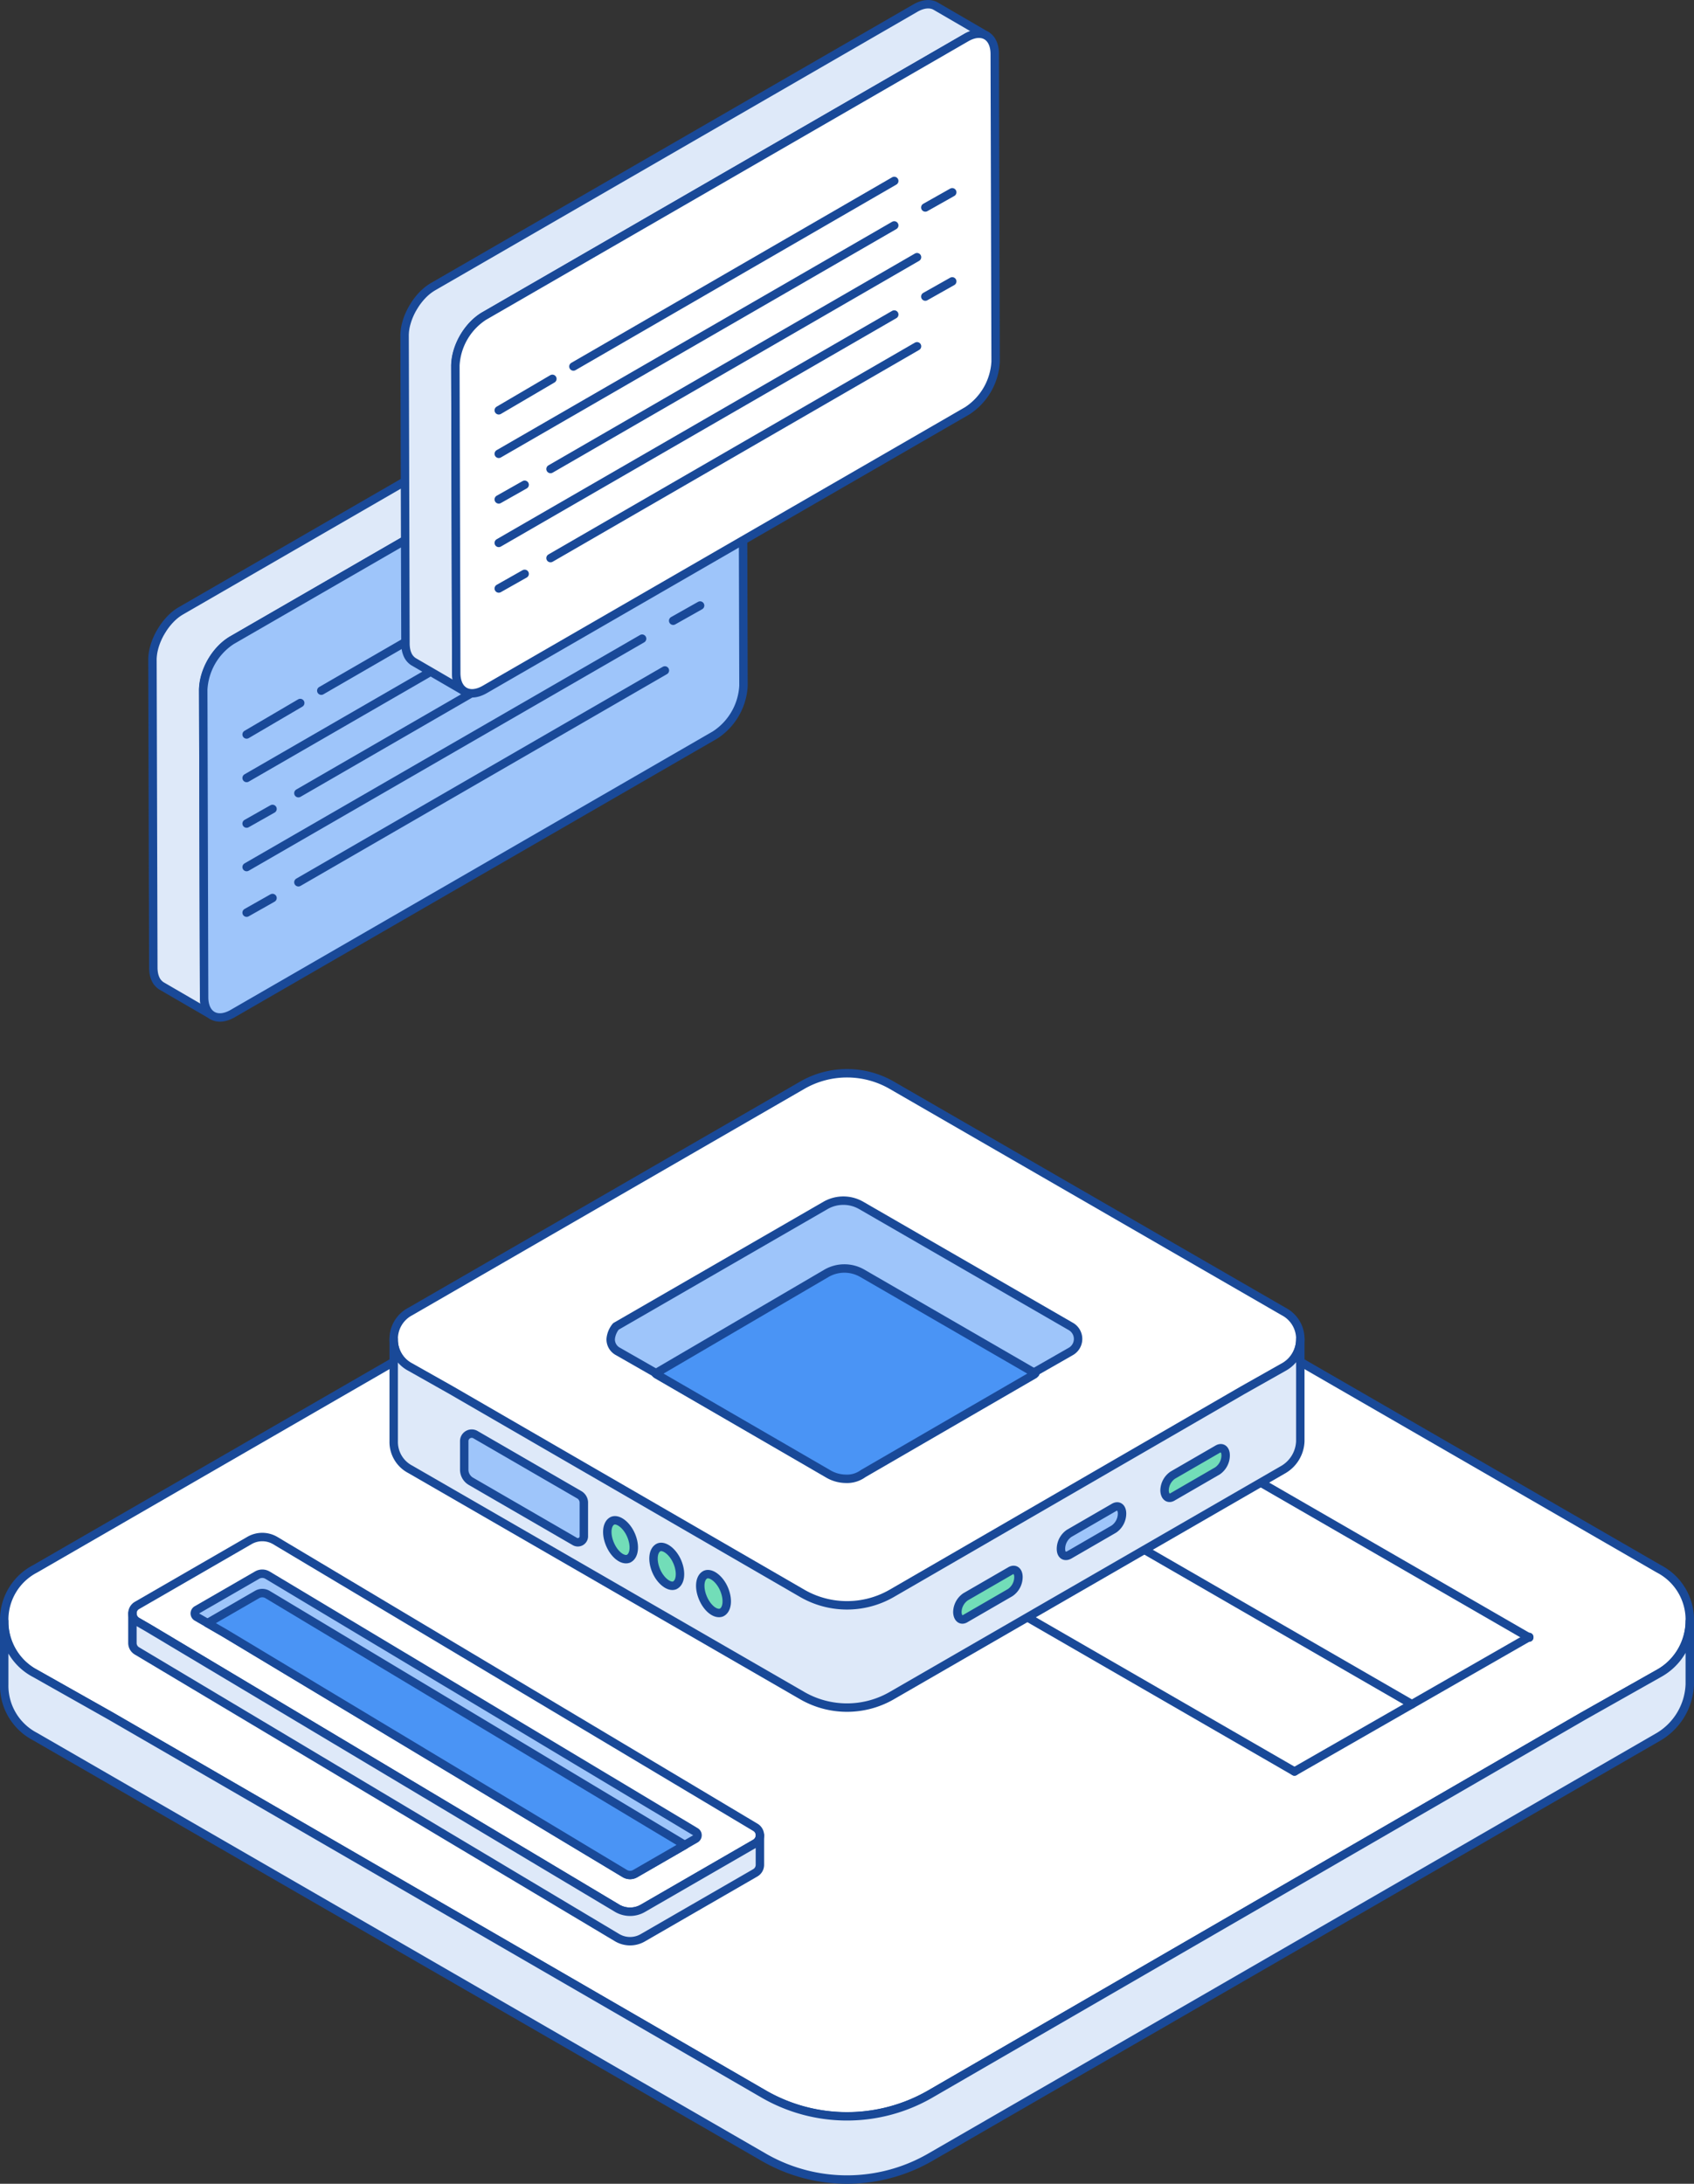
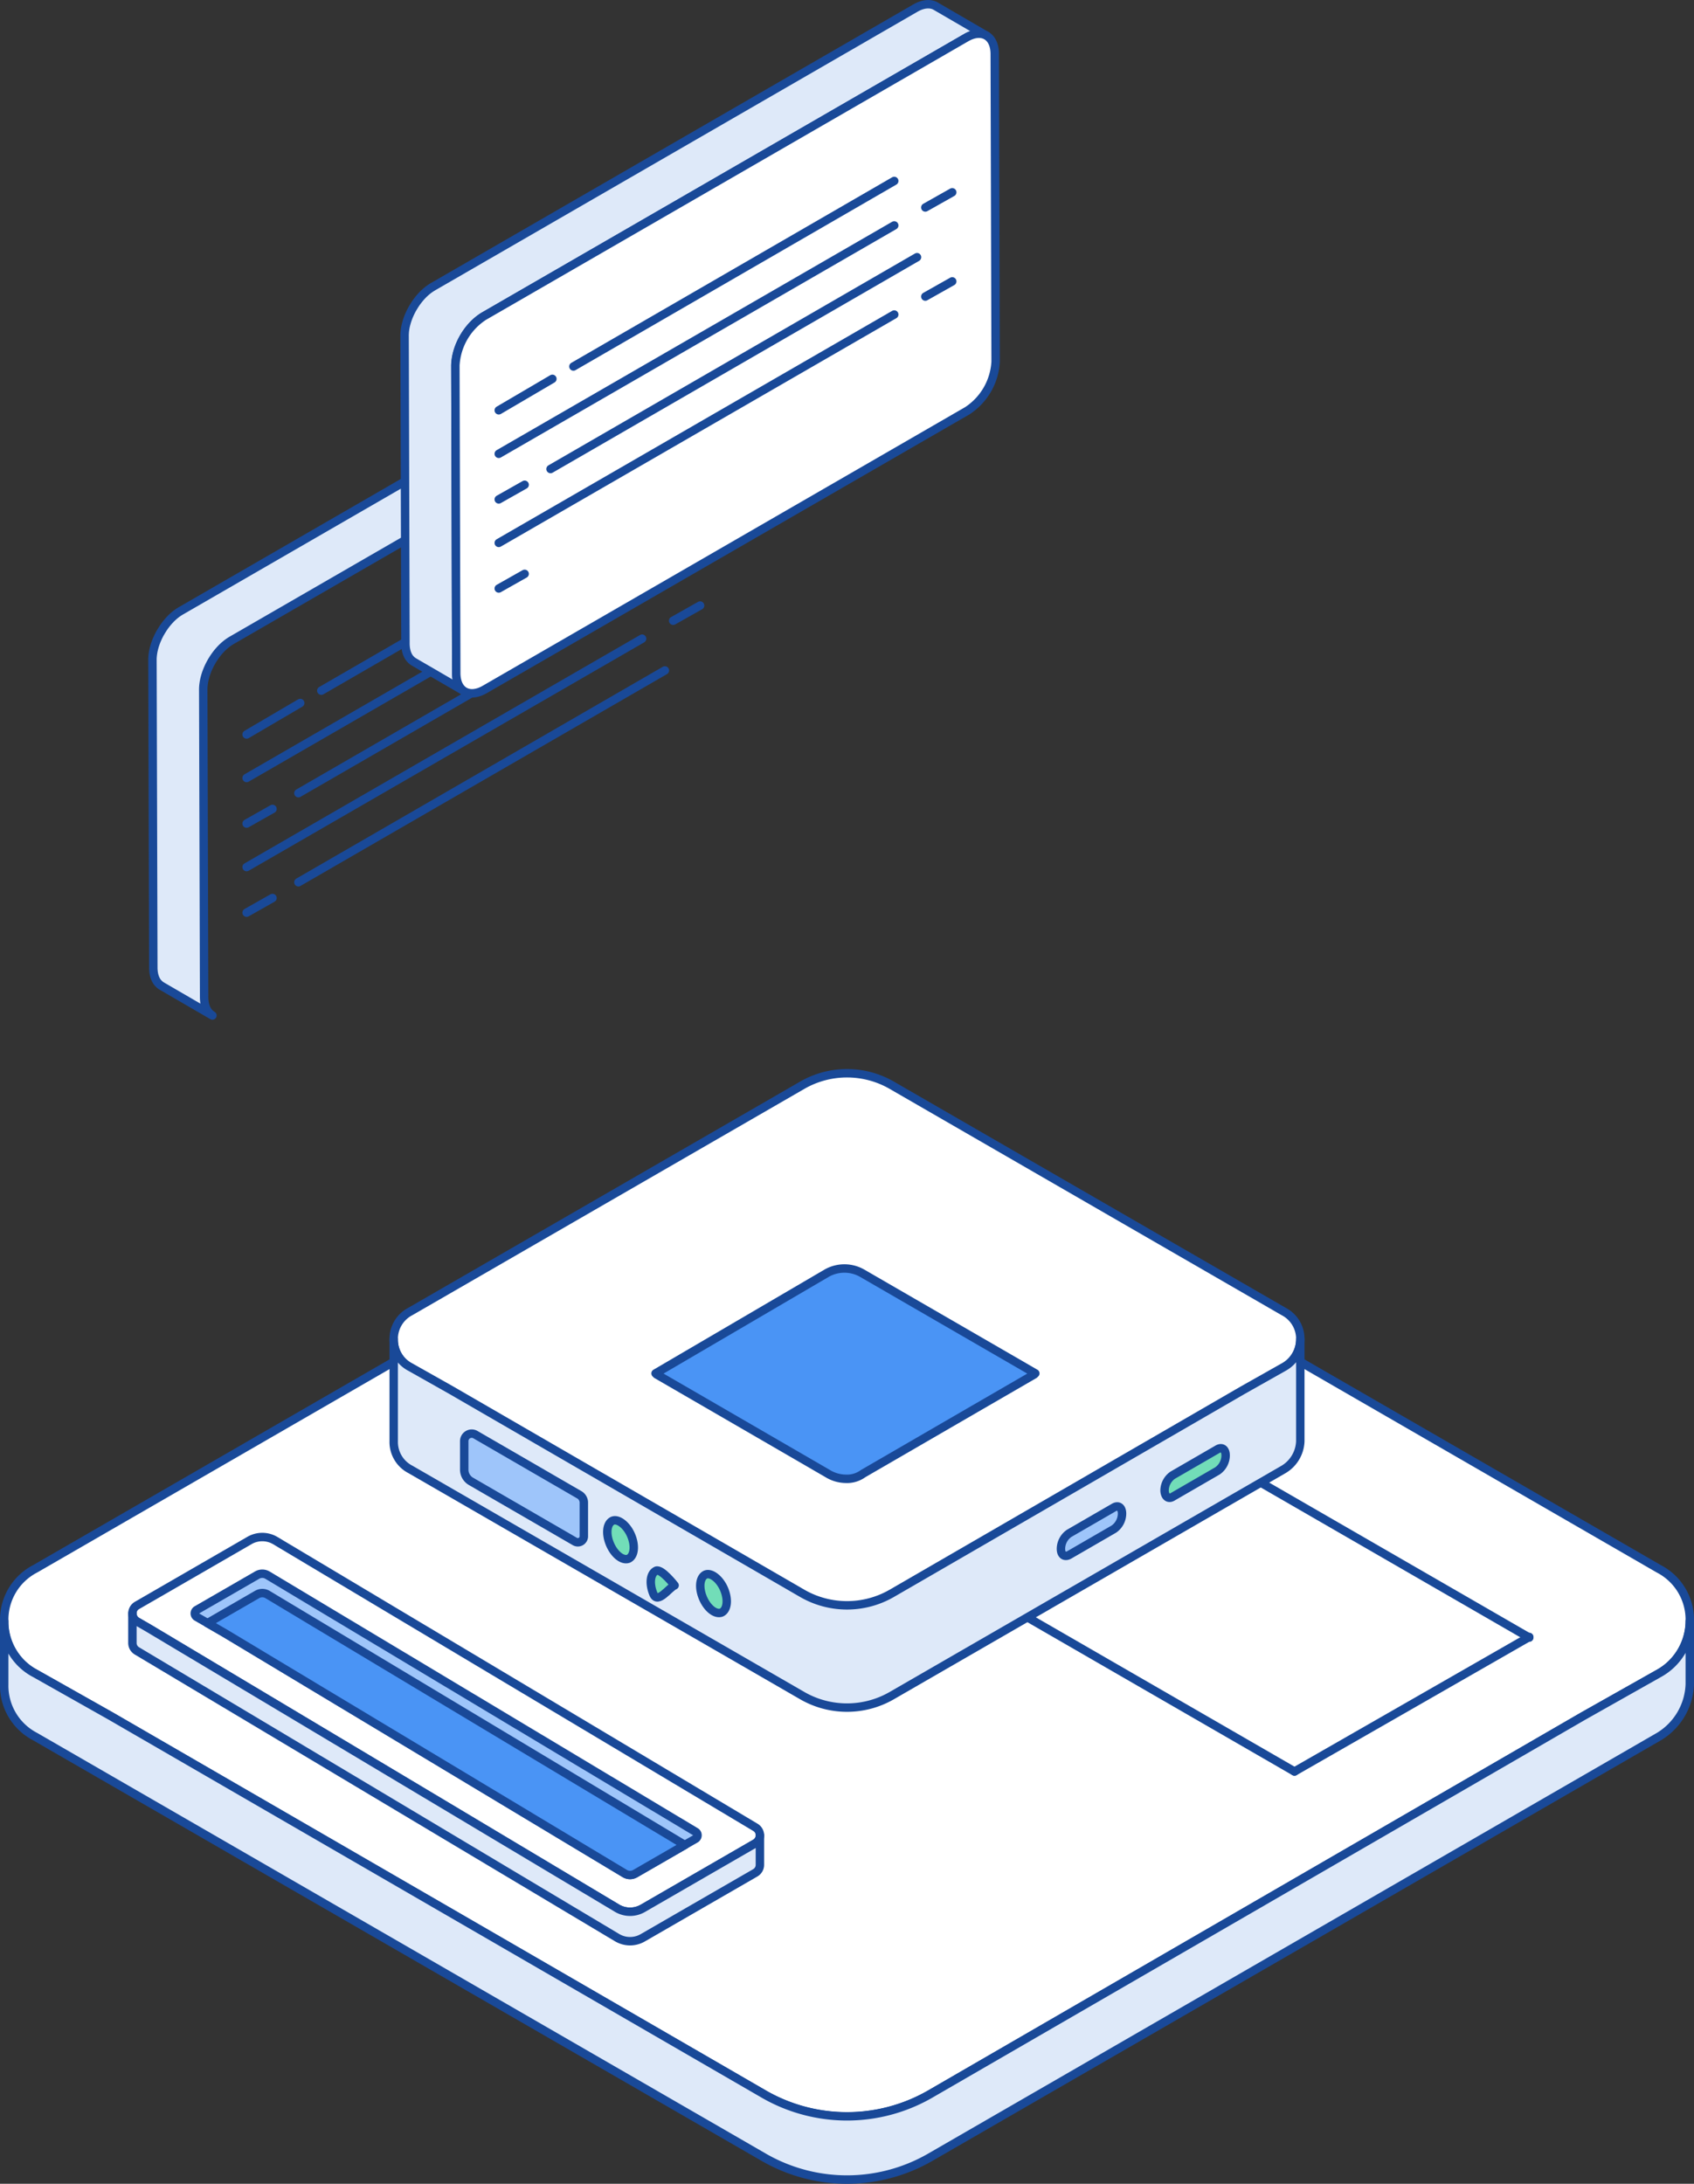
<svg xmlns="http://www.w3.org/2000/svg" width="401.966" height="518" viewBox="0 0 401.966 518">
  <rect x="0" y="0" width="401.966" height="518" fill="#333333" stroke="none" />
  <g id="user-review-hero" transform="translate(-2172.519 -998.784)">
    <g id="Group_6670" data-name="Group 6670" transform="translate(2173.519 1265.85)">
      <g id="Group_57" data-name="Group 57">
        <g id="Group_56" data-name="Group 56" transform="translate(24.854 46.101)">
          <g id="Group_55" data-name="Group 55">
            <path id="Path_7103" data-name="Path 7103" d="M2193.606,1368.486l155.108,89.752a39.545,39.545,0,0,0,39.123,0l155.108-89.752-155.108-89.75a39.538,39.538,0,0,0-39.123,0Z" transform="translate(-2193.606 -1273.558)" fill="#fff" stroke="#194998" stroke-linecap="round" stroke-linejoin="round" stroke-width="2" />
          </g>
        </g>
        <g id="Group_56-2" data-name="Group 56">
          <g id="Group_55-2" data-name="Group 55">
            <path id="Path_7104" data-name="Path 7104" d="M2171.809,1350.608a14.1,14.1,0,0,0,7.364,12.426l17.95,10.126,155.107,89.75a39.535,39.535,0,0,0,39.122,0l155.108-89.75,17.951-10.126a14.506,14.506,0,0,0,7.364-12.426,13.607,13.607,0,0,0-7.364-12.427L2391.353,1238.3a39.542,39.542,0,0,0-39.122,0l-173.058,99.877A13.6,13.6,0,0,0,2171.809,1350.608Z" transform="translate(-2171.809 -1233.126)" fill="#fff" stroke="#194998" stroke-linecap="round" stroke-linejoin="round" stroke-width="2" />
          </g>
        </g>
      </g>
      <path id="Path_7105" data-name="Path 7105" d="M2171.809,1336.762v15a13.606,13.606,0,0,0,7.364,12.427l173.058,99.876a39.537,39.537,0,0,0,39.122,0l173.059-99.876a15.1,15.1,0,0,0,7.364-12.427v-15a14.1,14.1,0,0,1-7.364,12.427l-17.951,10.125-155.108,89.75a39.535,39.535,0,0,1-39.122,0l-155.107-89.75-17.95-10.125A13.607,13.607,0,0,1,2171.809,1336.762Z" transform="translate(-2171.809 -1219.309)" fill="#dee9f9" stroke="#194998" stroke-linecap="round" stroke-linejoin="round" stroke-width="2" />
    </g>
    <line id="Line_561" data-name="Line 561" x1="55.711" y2="31.923" transform="translate(2479.686 1387.071)" fill="#72ddb8" stroke="#194998" stroke-linecap="round" stroke-linejoin="round" stroke-width="2" />
    <line id="Line_562" data-name="Line 562" x2="76.962" y2="44.417" transform="translate(2458.435 1342.817)" fill="#72ddb8" stroke="#194998" stroke-linecap="round" stroke-linejoin="round" stroke-width="2" />
-     <line id="Line_563" data-name="Line 563" x2="76.962" y2="44.417" transform="translate(2430.58 1358.615)" fill="#72ddb8" stroke="#194998" stroke-linecap="round" stroke-linejoin="round" stroke-width="2" />
    <line id="Line_564" data-name="Line 564" x2="76.962" y2="44.417" transform="translate(2402.724 1374.577)" fill="#72ddb8" stroke="#194998" stroke-linecap="round" stroke-linejoin="round" stroke-width="2" />
    <g id="Group_6676" data-name="Group 6676" transform="translate(2265.94 1253.365)">
      <g id="Group_6672" data-name="Group 6672">
        <g id="Group_57-2" data-name="Group 57">
          <g id="Group_56-3" data-name="Group 56" transform="translate(13.368 24.26)">
            <g id="Group_55-3" data-name="Group 55">
              <path id="Path_7106" data-name="Path 7106" d="M2264.587,1294.512l83.425,48.272a21.264,21.264,0,0,0,21.042,0l83.425-48.272-83.425-48.273a21.265,21.265,0,0,0-21.042,0Z" transform="translate(-2264.587 -1243.453)" fill="#fff" stroke="#194998" stroke-linecap="round" stroke-linejoin="round" stroke-width="2" />
            </g>
          </g>
          <g id="Group_56-4" data-name="Group 56">
            <g id="Group_55-4" data-name="Group 55">
              <path id="Path_7107" data-name="Path 7107" d="M2252.863,1285.364a7.584,7.584,0,0,0,3.961,6.684l9.655,5.447,83.426,48.272a21.263,21.263,0,0,0,21.042,0l83.426-48.272,9.654-5.447a7.8,7.8,0,0,0,3.962-6.684,7.32,7.32,0,0,0-3.962-6.684l-93.08-53.719a21.268,21.268,0,0,0-21.042,0l-93.08,53.719A7.32,7.32,0,0,0,2252.863,1285.364Z" transform="translate(-2252.863 -1222.177)" fill="#fff" stroke="#194998" stroke-linecap="round" stroke-linejoin="round" stroke-width="2" />
            </g>
          </g>
        </g>
        <path id="Path_7108" data-name="Path 7108" d="M2252.863,1277.448v24.26a7.318,7.318,0,0,0,3.961,6.684l93.08,53.719a21.263,21.263,0,0,0,21.042,0l93.08-53.719a8.12,8.12,0,0,0,3.962-6.684v-24.26a7.586,7.586,0,0,1-3.962,6.684l-9.654,5.446-83.426,48.273a21.264,21.264,0,0,1-21.042,0l-83.426-48.273-9.655-5.446A7.321,7.321,0,0,1,2252.863,1277.448Z" transform="translate(-2252.863 -1214.426)" fill="#dee9f9" stroke="#194998" stroke-linecap="round" stroke-linejoin="round" stroke-width="2" />
      </g>
      <g id="Group_6673" data-name="Group 6673" transform="translate(51.491 30.221)">
-         <path id="Path_7109" data-name="Path 7109" d="M2298.021,1281.482a3.233,3.233,0,0,0,1.733,2.97l8.664,4.951.248.247,14.11,8.17,26.488,15.349a8.354,8.354,0,0,0,4.209,1.237,6.483,6.483,0,0,0,4.208-1.237l26.488-15.349,14.111-8.17.248-.247,8.663-4.951a3.412,3.412,0,0,0,0-5.941l-49.757-28.717a8.508,8.508,0,0,0-8.417,0l-49.758,28.717A5.434,5.434,0,0,0,2298.021,1281.482Z" transform="translate(-2298.021 -1248.681)" fill="#9ec5fa" stroke="#194998" stroke-linecap="round" stroke-linejoin="round" stroke-width="2" />
        <path id="Path_7110" data-name="Path 7110" d="M2307.357,1287.672l.248.247,14.111,8.17,26.487,15.349a8.356,8.356,0,0,0,4.209,1.237,6.48,6.48,0,0,0,4.208-1.237l26.489-15.349,14.11-8.17.248-.247-41.094-23.765a8.508,8.508,0,0,0-8.417,0Z" transform="translate(-2296.712 -1246.702)" fill="#4a94f5" stroke="#194998" stroke-linecap="round" stroke-linejoin="round" stroke-width="2" />
      </g>
      <g id="Group_6674" data-name="Group 6674" transform="translate(16.736 85.462)">
        <path id="Path_7111" data-name="Path 7111" d="M2295.923,1313.409v8a1.429,1.429,0,0,1-2.194,1.291l-24.511-14.191a3.205,3.205,0,0,1-1.677-2.838v-6.707a1.774,1.774,0,0,1,2.709-1.548l24.511,14.191A2.184,2.184,0,0,1,2295.923,1313.409Z" transform="translate(-2267.541 -1297.128)" fill="#9ec5fa" stroke="#194998" stroke-linecap="round" stroke-linejoin="round" stroke-width="2" />
        <path id="Path_7112" data-name="Path 7112" d="M2302.325,1324.3c1.42-.645,1.677-3.1.645-5.547s-3.1-4-4.386-3.483c-1.418.645-1.677,3.1-.645,5.547S2300.907,1324.811,2302.325,1324.3Z" transform="translate(-2263.366 -1294.598)" fill="#72ddb8" stroke="#194998" stroke-linecap="round" stroke-linejoin="round" stroke-width="2" />
-         <path id="Path_7113" data-name="Path 7113" d="M2311.942,1329.84c1.42-.646,1.677-3.1.646-5.547s-3.1-4-4.386-3.484c-1.42.644-1.677,3.1-.645,5.547S2310.653,1330.355,2311.942,1329.84Z" transform="translate(-2262.017 -1293.821)" fill="#72ddb8" stroke="#194998" stroke-linecap="round" stroke-linejoin="round" stroke-width="2" />
+         <path id="Path_7113" data-name="Path 7113" d="M2311.942,1329.84s-3.1-4-4.386-3.484c-1.42.644-1.677,3.1-.645,5.547S2310.653,1330.355,2311.942,1329.84Z" transform="translate(-2262.017 -1293.821)" fill="#72ddb8" stroke="#194998" stroke-linecap="round" stroke-linejoin="round" stroke-width="2" />
        <path id="Path_7114" data-name="Path 7114" d="M2321.672,1335.5c1.42-.645,1.678-3.1.646-5.547s-3.1-4-4.387-3.483c-1.418.644-1.677,3.1-.646,5.547S2320.254,1336.012,2321.672,1335.5Z" transform="translate(-2260.653 -1293.028)" fill="#72ddb8" stroke="#194998" stroke-linecap="round" stroke-linejoin="round" stroke-width="2" />
      </g>
      <g id="Group_6675" data-name="Group 6675" transform="translate(133.751 88.949)">
        <path id="Path_7115" data-name="Path 7115" d="M2393.668,1323.8l10.6-6.131a4.5,4.5,0,0,0,1.947-3.68c0-1.444-.865-2.092-1.947-1.444l-10.6,6.131a4.493,4.493,0,0,0-1.947,3.68C2391.722,1323.8,2392.587,1324.373,2393.668,1323.8Z" transform="translate(-2367.141 -1298.488)" fill="#9ec5fa" stroke="#194998" stroke-linecap="round" stroke-linejoin="round" stroke-width="2" />
        <path id="Path_7116" data-name="Path 7116" d="M2415.228,1311.691l10.6-6.131a4.489,4.489,0,0,0,1.948-3.68c0-1.442-.864-2.092-1.948-1.442l-10.6,6.131a4.489,4.489,0,0,0-1.947,3.68C2413.353,1311.691,2414.217,1312.34,2415.228,1311.691Z" transform="translate(-2364.117 -1300.186)" fill="#72ddb8" stroke="#194998" stroke-linecap="round" stroke-linejoin="round" stroke-width="2" />
-         <path id="Path_7117" data-name="Path 7117" d="M2372.11,1337l10.6-6.131a4.486,4.486,0,0,0,1.948-3.679c0-1.443-.865-2.091-1.948-1.443l-10.6,6.131a4.491,4.491,0,0,0-1.947,3.679C2370.236,1337,2371.1,1337.655,2372.11,1337Z" transform="translate(-2370.164 -1296.635)" fill="#72ddb8" stroke="#194998" stroke-linecap="round" stroke-linejoin="round" stroke-width="2" />
      </g>
    </g>
    <g id="Group_4635" data-name="Group 4635" transform="translate(2203.94 1363.376)">
      <g id="Group_4632" data-name="Group 4632">
        <g id="Group_57-3" data-name="Group 57-3">
          <g id="Group_56-5" data-name="Group 56-5" transform="translate(3.841 6.989)">
            <g id="Group_55-5" data-name="Group 55-5">
              <path id="Path_5102" data-name="Path 5102" d="M2201.857,1339.419l111.215,66.45a6.06,6.06,0,0,0,6.053,0l23.944-13.823L2231.857,1325.6a6.071,6.071,0,0,0-6.058,0Z" transform="translate(-2201.857 -1324.787)" fill="#fff" stroke="#194998" stroke-linecap="round" stroke-linejoin="round" stroke-width="2" />
            </g>
          </g>
          <g id="Group_56-6" data-name="Group 56-6">
            <g id="Group_55-6" data-name="Group 55-6">
              <path id="Path_5103" data-name="Path 5103" d="M2198.488,1336.787a2.186,2.186,0,0,0,1.1,1.908l2.742,1.584,111.215,66.448a6.061,6.061,0,0,0,6.054,0l23.942-13.822,2.742-1.584a2.206,2.206,0,0,0,0-3.821l-113.952-68.032a6.069,6.069,0,0,0-6.058,0l-26.684,15.406A2.18,2.18,0,0,0,2198.488,1336.787Z" transform="translate(-2198.488 -1318.658)" fill="#fff" stroke="#194998" stroke-linecap="round" stroke-linejoin="round" stroke-width="2" />
            </g>
          </g>
        </g>
        <path id="Path_5104" data-name="Path 5104" d="M2198.488,1334.557v6.983a2.179,2.179,0,0,0,1.1,1.913l113.957,68.028a6.034,6.034,0,0,0,6.054,0l26.684-15.4a2.2,2.2,0,0,0,1.1-1.913v-6.983a2.188,2.188,0,0,1-1.1,1.908l-2.742,1.583L2319.6,1404.5a6.058,6.058,0,0,1-6.054,0l-111.215-66.449-2.742-1.584A2.186,2.186,0,0,1,2198.488,1334.557Z" transform="translate(-2198.488 -1316.428)" fill="#dee9f9" stroke="#194998" stroke-linecap="round" stroke-linejoin="round" stroke-width="2" />
      </g>
      <g id="Group_4633" data-name="Group 4633" transform="translate(14.797 8.705)">
        <path id="Path_5105" data-name="Path 5105" d="M2211.465,1335.711a.969.969,0,0,0,.492.844l2.514,1.442.1.052,4.08,2.356,94.868,57a2.438,2.438,0,0,0,2.462,0l7.593-4.378,4.079-2.354.1-.054,2.514-1.441a.968.968,0,0,0,.492-.844.931.931,0,0,0-.492-.844l-101.565-60.872a2.426,2.426,0,0,0-2.444,0l-14.292,8.245A.97.97,0,0,0,2211.465,1335.711Z" transform="translate(-2211.465 -1326.293)" fill="#9ec5fa" stroke="#194998" stroke-linecap="round" stroke-linejoin="round" stroke-width="2" />
        <path id="Path_5106" data-name="Path 5106" d="M2214.1,1337.45l.106.053,4.078,2.356,94.869,57a2.433,2.433,0,0,0,2.462,0l7.594-4.378,4.078-2.355.1-.052-99.052-59.43a2.427,2.427,0,0,0-2.443,0Z" transform="translate(-2211.095 -1325.728)" fill="#4a94f5" stroke="#194998" stroke-linecap="round" stroke-linejoin="round" stroke-width="2" />
      </g>
    </g>
    <g id="Group_6698" data-name="Group 6698" transform="translate(2159.612 999.784)">
      <g id="Group_6694" data-name="Group 6694" transform="translate(49.078)">
        <g id="Group_6688" data-name="Group 6688" transform="translate(0 76.891)">
          <g id="Group_6686" data-name="Group 6686">
            <g id="Group_6685" data-name="Group 6685" style="isolation: isolate">
              <path id="Path_7129" data-name="Path 7129" d="M2202.657,1145.6c0-.108.009-.218.016-.327,0-.049.009-.1.012-.149l.006-.065c0-.038.006-.077.009-.114.01-.109.023-.22.036-.331s.031-.227.049-.34v-.011l0-.01c.017-.107.035-.214.055-.321s.047-.235.072-.352c.009-.042.019-.084.03-.125l.017-.074c.012-.051.023-.1.036-.155.03-.12.061-.239.094-.359.024-.087.05-.173.076-.261l.014-.049.014-.047c.035-.116.073-.234.112-.35s.079-.229.12-.344l.024-.063.02-.054c.027-.072.052-.144.082-.215.042-.109.086-.219.132-.328.032-.078.066-.156.1-.234l.019-.043.019-.044c.048-.11.1-.219.148-.328s.114-.238.173-.357l.028-.055.035-.068c.048-.095.1-.19.146-.284.062-.117.13-.233.2-.348.033-.059.065-.119.1-.177.014-.023.026-.047.04-.07.059-.1.125-.2.188-.3.089-.144.176-.288.269-.43.014-.023.028-.047.044-.07q.207-.311.427-.61c.1-.133.2-.266.3-.395.082-.1.166-.208.251-.31l.006-.009,0,0c.086-.1.173-.205.262-.306s.174-.2.263-.292l.043-.045.046-.048c.063-.066.124-.132.187-.2.094-.1.189-.191.286-.283.029-.029.059-.055.089-.082l.066-.063c.048-.043.095-.089.141-.131.1-.09.2-.177.3-.262.044-.038.089-.073.134-.11l.067-.055.1-.082c.1-.078.2-.153.3-.226.072-.052.144-.1.217-.154l.04-.028.038-.026c.095-.066.191-.129.288-.19s.19-.119.286-.176l.066-.038,114.461-66.085c.072-.041.144-.081.215-.12q.139-.075.277-.144c.06-.03.119-.056.178-.083l.043-.021.052-.025c.09-.041.18-.079.27-.115s.183-.071.273-.1l.047-.015.04-.014c.062-.02.123-.041.185-.059.094-.028.187-.055.28-.077.044-.012.088-.02.132-.03l.06-.013.085-.019c.1-.019.2-.035.3-.049.059-.008.118-.012.177-.018l.063-.006.059-.007q.16-.01.318-.01c.046,0,.091,0,.137.007l.1,0c.036,0,.073,0,.109.006a3.576,3.576,0,0,1,.389.056l.008,0c.029.006.056.017.084.024a3.342,3.342,0,0,1,.381.1c.01,0,.02.01.03.014a3.293,3.293,0,0,1,.517.24l12.055,7.005a3.354,3.354,0,0,0-.518-.239,3.542,3.542,0,0,0-.414-.12c-.028-.006-.054-.016-.082-.022a3.846,3.846,0,0,0-.506-.064l-.1-.005a4.63,4.63,0,0,0-.515.01l-.061.007a4.753,4.753,0,0,0-.562.087l-.058.013a6.03,6.03,0,0,0-.6.166l-.041.014a6.879,6.879,0,0,0-.642.257l-.045.021c-.22.1-.443.218-.669.348l-114.461,66.084q-.344.2-.676.43l-.042.03q-.311.217-.613.461l-.068.056c-.194.16-.385.327-.573.5l-.068.064q-.286.269-.56.56l-.047.049q-.294.313-.573.648l0,0q-.285.344-.553.708l0,0c-.162.22-.317.446-.469.675-.094.143-.182.289-.272.433-.075.122-.153.243-.226.367-.034.059-.066.119-.1.178-.118.208-.231.415-.34.627-.011.024-.025.048-.036.072-.13.259-.254.52-.369.784l-.017.04c-.112.259-.218.52-.315.782l-.018.049q-.148.4-.27.805l-.015.05c-.076.258-.146.515-.206.773l-.018.078c-.061.266-.113.53-.155.794l0,.015c-.042.267-.074.53-.1.792l-.006.07c-.02.262-.032.522-.031.779l.207,72.971c0,.258.013.5.035.744l.007.061c.021.219.052.43.092.632l.017.08a5.683,5.683,0,0,0,.145.563c.01.033.022.066.033.1a4.526,4.526,0,0,0,.189.484c.007.017.014.036.021.052a4.029,4.029,0,0,0,.269.488,3.625,3.625,0,0,0,.469.579c.04.042.083.083.125.122a3.263,3.263,0,0,0,.571.434l-12.054-7a3.225,3.225,0,0,1-.572-.436c-.043-.038-.084-.08-.125-.122a3.656,3.656,0,0,1-.469-.579l-.007-.008a4.309,4.309,0,0,1-.255-.463l-.007-.016c-.008-.017-.015-.036-.021-.053-.047-.1-.093-.205-.133-.315-.021-.055-.038-.112-.056-.168-.011-.033-.022-.065-.033-.1s-.021-.058-.03-.089q-.049-.169-.09-.345c-.009-.041-.016-.086-.025-.128l-.016-.081c-.008-.041-.017-.081-.025-.122-.019-.106-.035-.213-.048-.324-.008-.06-.013-.123-.019-.185l-.007-.064c0-.026-.005-.05-.008-.076-.008-.1-.015-.211-.02-.319s-.006-.215-.008-.326v-.021l-.206-72.969C2202.654,1145.8,2202.655,1145.7,2202.657,1145.6Z" transform="translate(-2202.654 -1067.218)" fill="#dee9f9" stroke="#194998" stroke-linecap="round" stroke-linejoin="round" stroke-width="2" />
              <g id="Group_6684" data-name="Group 6684" transform="translate(12.055 7.005)">
-                 <path id="Path_7130" data-name="Path 7130" d="M2219.967,1140.373a14.856,14.856,0,0,0-6.741,11.676l.206,72.971c.012,4.292,3.052,6.023,6.786,3.867l114.46-66.084a14.857,14.857,0,0,0,6.741-11.676l-.206-72.971c-.012-4.291-3.052-6.023-6.786-3.866Z" transform="translate(-2213.226 -1073.362)" fill="#9ec5fa" stroke="#194998" stroke-linecap="round" stroke-linejoin="round" stroke-width="2" />
-               </g>
+                 </g>
            </g>
          </g>
          <g id="Group_6687" data-name="Group 6687" transform="translate(22.349 41.92)">
            <path id="Path_7131" data-name="Path 7131" d="M2233.03,1188.625l86.963-50.245" transform="translate(-2220.743 -1099.158)" fill="none" stroke="#194998" stroke-linecap="round" stroke-linejoin="round" stroke-width="2" />
            <path id="Path_7132" data-name="Path 7132" d="M2222.254,1189.194l6.144-3.473" transform="translate(-2222.254 -1092.519)" fill="none" stroke="#194998" stroke-linecap="round" stroke-linejoin="round" stroke-width="2" />
            <path id="Path_7133" data-name="Path 7133" d="M2311.021,1128.479l6.39-3.6" transform="translate(-2209.805 -1101.052)" fill="none" stroke="#194998" stroke-linecap="round" stroke-linejoin="round" stroke-width="2" />
            <path id="Path_7134" data-name="Path 7134" d="M2222.254,1185.947l93.844-54.176" transform="translate(-2222.254 -1100.085)" fill="none" stroke="#194998" stroke-linecap="round" stroke-linejoin="round" stroke-width="2" />
            <path id="Path_7135" data-name="Path 7135" d="M2233.03,1170.091l86.963-50.245" transform="translate(-2220.743 -1101.757)" fill="none" stroke="#194998" stroke-linecap="round" stroke-linejoin="round" stroke-width="2" />
            <path id="Path_7136" data-name="Path 7136" d="M2222.254,1170.66l6.144-3.473" transform="translate(-2222.254 -1095.118)" fill="none" stroke="#194998" stroke-linecap="round" stroke-linejoin="round" stroke-width="2" />
            <path id="Path_7137" data-name="Path 7137" d="M2311.021,1109.944l6.39-3.6" transform="translate(-2209.805 -1103.651)" fill="none" stroke="#194998" stroke-linecap="round" stroke-linejoin="round" stroke-width="2" />
            <path id="Path_7138" data-name="Path 7138" d="M2222.254,1167.413l93.844-54.176" transform="translate(-2222.254 -1102.684)" fill="none" stroke="#194998" stroke-linecap="round" stroke-linejoin="round" stroke-width="2" />
            <path id="Path_7139" data-name="Path 7139" d="M2237.792,1148l76.127-44.014" transform="translate(-2220.075 -1103.982)" fill="none" stroke="#194998" stroke-linecap="round" stroke-linejoin="round" stroke-width="2" />
            <path id="Path_7140" data-name="Path 7140" d="M2222.254,1152.616l12.722-7.463" transform="translate(-2222.254 -1098.208)" fill="none" stroke="#194998" stroke-linecap="round" stroke-linejoin="round" stroke-width="2" />
          </g>
        </g>
        <g id="Group_6693" data-name="Group 6693" transform="translate(59.829)">
          <g id="Group_6691" data-name="Group 6691">
            <g id="Group_6690" data-name="Group 6690" style="isolation: isolate">
              <path id="Path_7141" data-name="Path 7141" d="M2255.13,1078.166c0-.109.008-.218.015-.327,0-.05.008-.1.012-.149l0-.066c0-.038.006-.075.009-.114.01-.109.023-.22.037-.331s.031-.226.049-.34v-.01l0-.01c.017-.107.036-.214.056-.321s.046-.235.071-.352c.009-.041.021-.083.029-.125l.017-.074c.013-.051.024-.1.036-.155.03-.119.061-.238.1-.358.024-.088.049-.175.075-.261l.014-.05.014-.047c.035-.116.073-.233.111-.349s.079-.23.121-.345l.022-.063.021-.053c.026-.072.052-.144.081-.214.042-.109.086-.22.132-.329.032-.079.066-.156.1-.234l.019-.044.019-.044c.048-.109.1-.218.148-.326s.114-.239.173-.357l.028-.055.035-.068c.049-.095.1-.189.146-.284.063-.116.129-.231.2-.348.033-.058.064-.117.1-.175.013-.024.025-.048.039-.071.061-.1.126-.2.188-.3.089-.145.177-.29.269-.43.015-.023.029-.048.044-.071.137-.206.281-.411.429-.61.1-.133.2-.264.3-.394.083-.1.167-.208.251-.31l.007-.008,0,0c.085-.1.173-.205.261-.306s.175-.2.264-.292l.043-.046.045-.048c.063-.066.124-.132.188-.2.094-.1.189-.19.285-.282l.089-.083.068-.063.14-.131c.1-.089.2-.177.3-.262l.134-.108.067-.056c.034-.026.066-.055.1-.081.1-.077.2-.153.3-.227.072-.053.144-.1.217-.154l.041-.028.036-.026c.1-.065.191-.129.287-.189s.191-.12.286-.176l.066-.039,114.46-66.084c.072-.042.144-.082.216-.121.092-.05.185-.1.277-.143.06-.03.119-.057.178-.084l.043-.021.053-.025c.09-.04.181-.079.27-.114s.182-.07.272-.1l.048-.016.04-.013c.062-.021.123-.042.183-.06.094-.028.188-.054.279-.078l.134-.028.058-.014.085-.019c.1-.019.2-.035.3-.048.059-.008.119-.013.178-.018l.063-.007.061-.006c.107-.008.213-.011.317-.01.047,0,.092,0,.137.006l.105.006c.036,0,.073,0,.109,0a3.632,3.632,0,0,1,.39.057h.007c.03.007.056.017.085.024a3.528,3.528,0,0,1,.38.1l.029.014a3.15,3.15,0,0,1,.519.239l12.053,7.006a3.222,3.222,0,0,0-.517-.24,3.429,3.429,0,0,0-.413-.119c-.028-.007-.053-.017-.082-.023a3.776,3.776,0,0,0-.506-.064l-.1,0a4.118,4.118,0,0,0-.514.01l-.062.006a5.048,5.048,0,0,0-.561.087l-.058.012c-.2.045-.395.1-.6.166l-.041.014c-.21.073-.424.158-.642.258l-.043.02c-.221.1-.444.217-.671.348L2273.92,1073.8c-.228.131-.454.276-.676.428l-.043.031c-.207.145-.41.3-.612.461l-.067.056q-.292.24-.573.5l-.069.064q-.286.27-.56.56l-.047.049q-.294.315-.573.648l0,.006q-.285.344-.554.707l0,0c-.162.22-.317.447-.469.676-.093.141-.182.287-.271.432-.076.123-.154.243-.226.367l-.1.178c-.117.208-.231.416-.339.627-.012.025-.026.049-.037.073-.13.257-.254.519-.368.782l-.018.04q-.169.388-.316.782l-.019.049q-.146.4-.27.806l-.015.05c-.076.257-.145.515-.205.772l-.018.079c-.062.265-.114.53-.156.794l0,.015c-.042.266-.073.53-.1.792l-.006.068c-.02.262-.032.523-.03.78l.206,72.971q0,.385.037.742l.005.062c.022.22.054.43.093.633l.015.08c.041.2.09.383.146.563.01.033.022.065.032.1.057.167.12.329.189.483.008.017.013.035.021.052a4.554,4.554,0,0,0,.269.488,3.78,3.78,0,0,0,.469.579l.125.122a3.285,3.285,0,0,0,.572.434l-12.055-7.005a3.281,3.281,0,0,1-.571-.434c-.042-.04-.084-.08-.125-.122a3.632,3.632,0,0,1-.469-.579l-.007-.009a4.289,4.289,0,0,1-.255-.463l-.007-.016c-.008-.017-.013-.035-.021-.052-.047-.1-.092-.206-.134-.316-.02-.053-.037-.111-.056-.167-.01-.033-.022-.065-.032-.1s-.02-.059-.03-.09c-.033-.112-.064-.227-.09-.346-.01-.041-.017-.084-.027-.126l-.015-.081c-.008-.041-.018-.081-.026-.123-.018-.1-.034-.213-.048-.323-.008-.06-.012-.123-.019-.185l-.006-.064c0-.026-.005-.051-.008-.077-.009-.1-.016-.211-.021-.318s-.007-.217-.007-.327v-.02l-.206-72.971C2255.125,1078.369,2255.126,1078.268,2255.13,1078.166Z" transform="translate(-2255.125 -999.784)" fill="#dee9f9" stroke="#194998" stroke-linecap="round" stroke-linejoin="round" stroke-width="2" />
              <g id="Group_6689" data-name="Group 6689" transform="translate(12.055 7.005)">
                <path id="Path_7142" data-name="Path 7142" d="M2272.438,1072.939a14.858,14.858,0,0,0-6.741,11.676l.206,72.971c.012,4.291,3.052,6.022,6.786,3.866l114.461-66.083a14.857,14.857,0,0,0,6.741-11.676l-.207-72.971c-.013-4.292-3.05-6.023-6.786-3.867Z" transform="translate(-2265.697 -1005.928)" fill="#fff" stroke="#194998" stroke-linecap="round" stroke-linejoin="round" stroke-width="2" />
              </g>
            </g>
          </g>
          <g id="Group_6692" data-name="Group 6692" transform="translate(22.349 41.92)">
-             <path id="Path_7143" data-name="Path 7143" d="M2285.5,1121.189l86.963-50.243" transform="translate(-2273.214 -1031.724)" fill="none" stroke="#194998" stroke-linecap="round" stroke-linejoin="round" stroke-width="2" />
            <path id="Path_7144" data-name="Path 7144" d="M2274.725,1121.759l6.143-3.472" transform="translate(-2274.725 -1025.085)" fill="none" stroke="#194998" stroke-linecap="round" stroke-linejoin="round" stroke-width="2" />
            <path id="Path_7145" data-name="Path 7145" d="M2363.493,1061.044l6.389-3.6" transform="translate(-2262.276 -1033.618)" fill="none" stroke="#194998" stroke-linecap="round" stroke-linejoin="round" stroke-width="2" />
            <path id="Path_7146" data-name="Path 7146" d="M2274.725,1118.513l93.844-54.176" transform="translate(-2274.725 -1032.651)" fill="none" stroke="#194998" stroke-linecap="round" stroke-linejoin="round" stroke-width="2" />
            <path id="Path_7147" data-name="Path 7147" d="M2285.5,1102.656l86.963-50.245" transform="translate(-2273.214 -1034.323)" fill="none" stroke="#194998" stroke-linecap="round" stroke-linejoin="round" stroke-width="2" />
            <path id="Path_7148" data-name="Path 7148" d="M2274.725,1103.225l6.143-3.472" transform="translate(-2274.725 -1027.684)" fill="none" stroke="#194998" stroke-linecap="round" stroke-linejoin="round" stroke-width="2" />
            <path id="Path_7149" data-name="Path 7149" d="M2363.493,1042.51l6.389-3.6" transform="translate(-2262.276 -1036.217)" fill="none" stroke="#194998" stroke-linecap="round" stroke-linejoin="round" stroke-width="2" />
            <path id="Path_7150" data-name="Path 7150" d="M2274.725,1099.978l93.844-54.176" transform="translate(-2274.725 -1035.25)" fill="none" stroke="#194998" stroke-linecap="round" stroke-linejoin="round" stroke-width="2" />
            <path id="Path_7151" data-name="Path 7151" d="M2290.263,1080.561l76.127-44.013" transform="translate(-2272.546 -1036.548)" fill="none" stroke="#194998" stroke-linecap="round" stroke-linejoin="round" stroke-width="2" />
            <path id="Path_7152" data-name="Path 7152" d="M2274.725,1085.182l12.723-7.464" transform="translate(-2274.725 -1030.774)" fill="none" stroke="#194998" stroke-linecap="round" stroke-linejoin="round" stroke-width="2" />
          </g>
        </g>
      </g>
    </g>
  </g>
</svg>